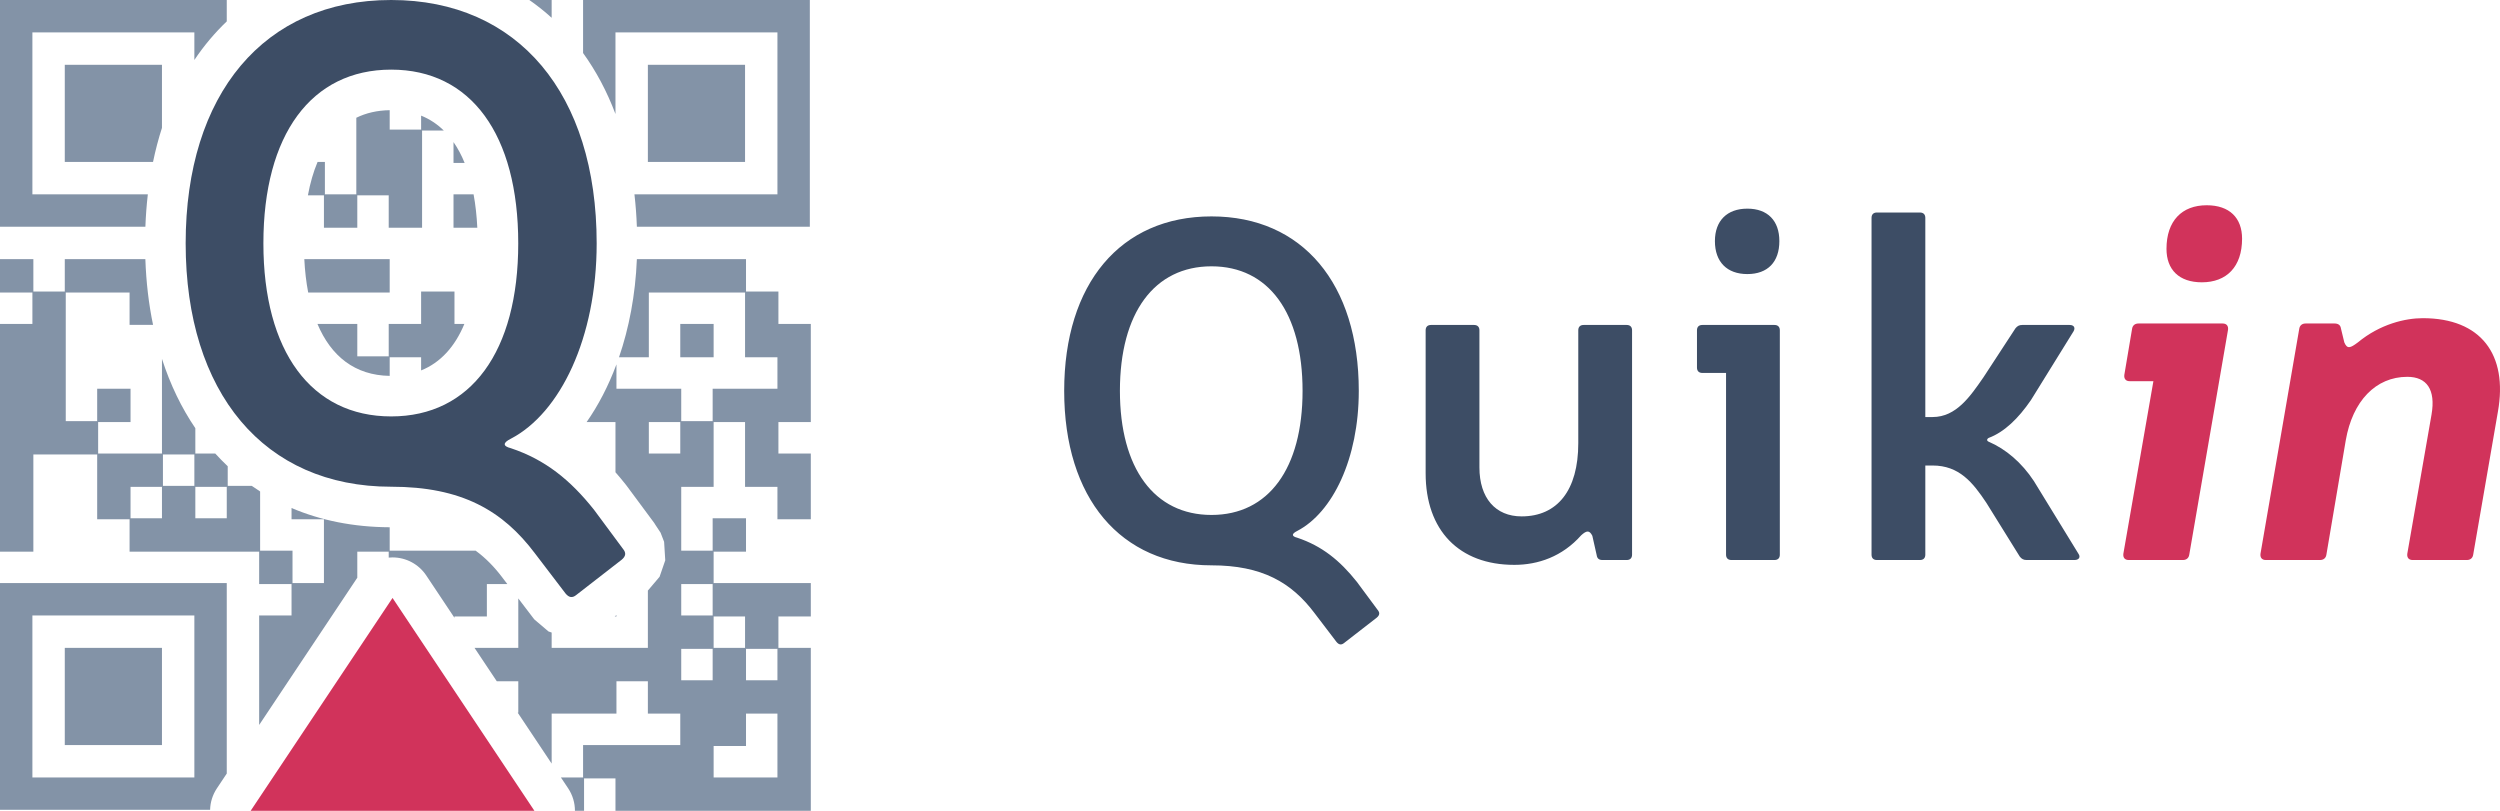
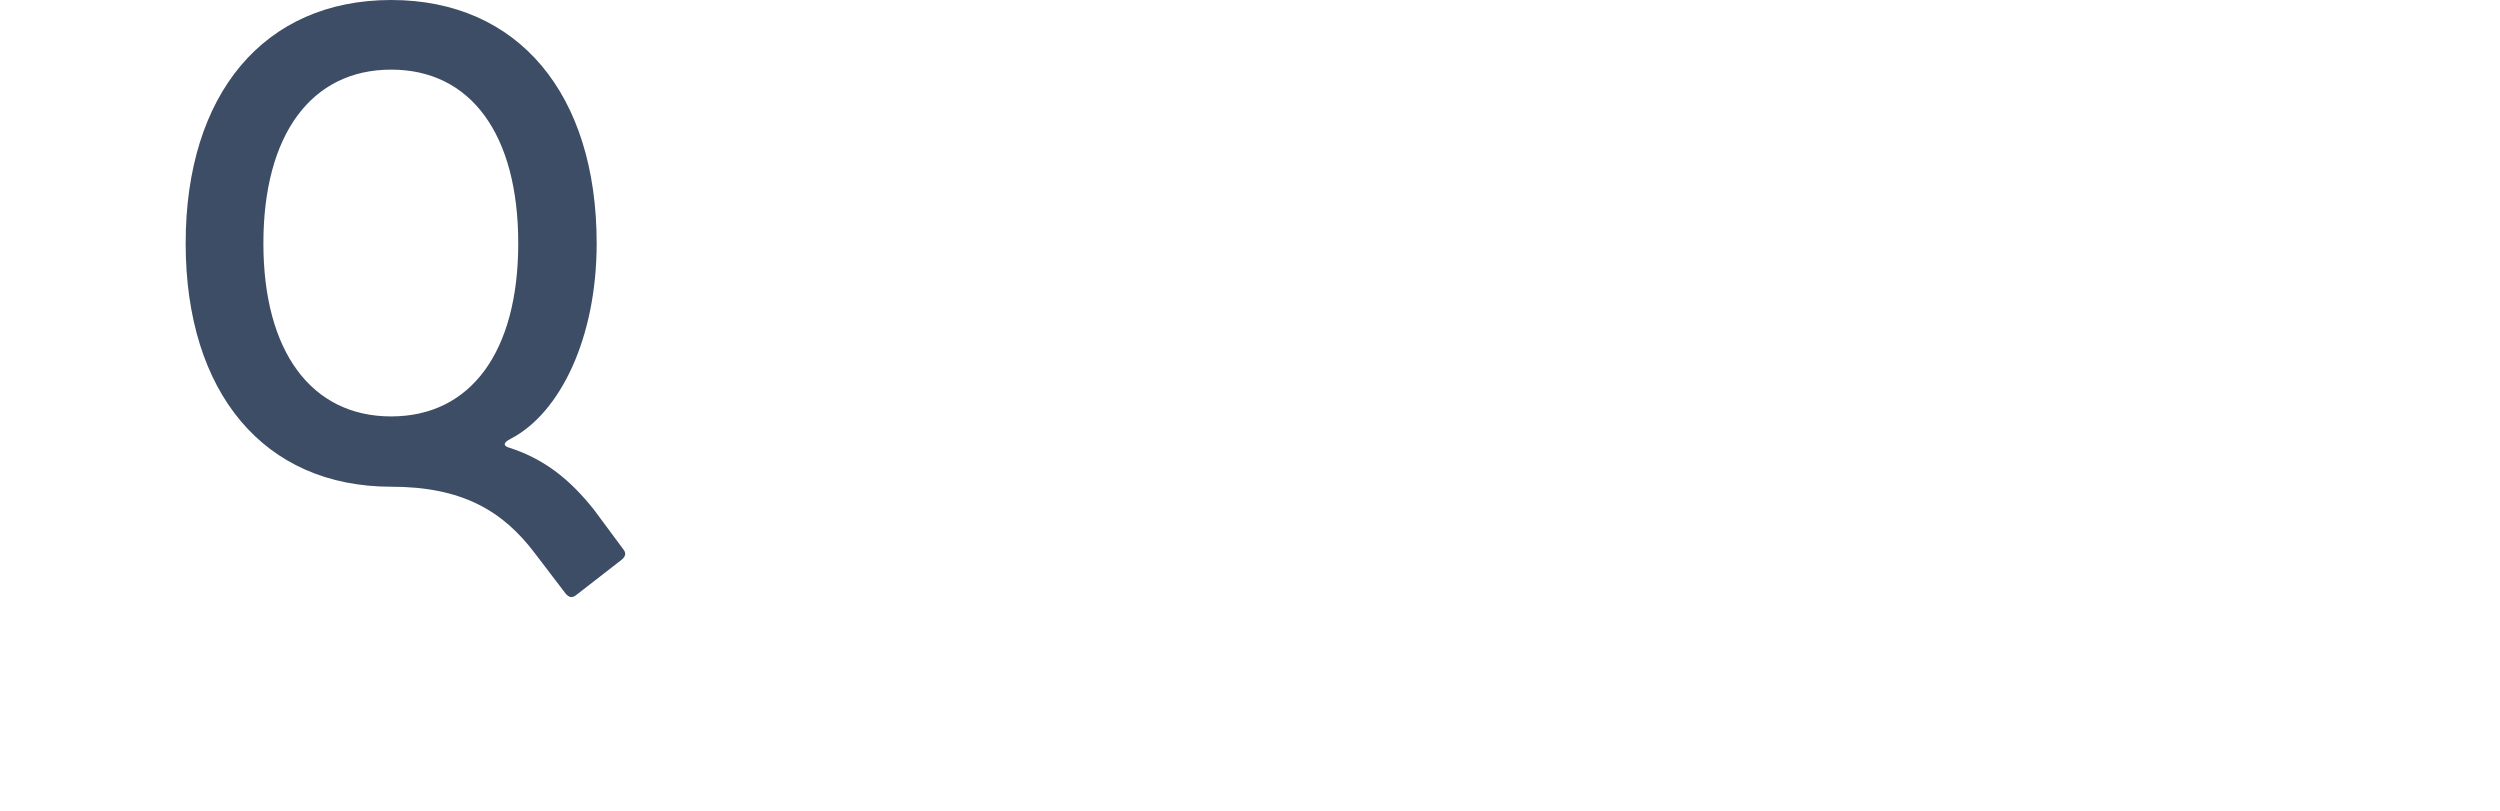
<svg xmlns="http://www.w3.org/2000/svg" width="148" height="48" viewBox="0 0 148 48" fill="none">
  <g id="brand">
    <g id="isotype">
-       <path id="Vector" fill-rule="evenodd" clip-rule="evenodd" d="M8.607 13.424H0V0H13.424V1.267C13.07 1.604 12.734 1.963 12.415 2.341C12.094 2.723 11.79 3.126 11.506 3.551V1.918H1.918V11.506H8.752C8.68 12.128 8.631 12.767 8.607 13.424ZM31.334 0H32.658V1.054C32.24 0.673 31.798 0.322 31.334 0ZM34.518 3.139V0H47.942V13.424H37.703C37.679 12.767 37.631 12.128 37.559 11.506H46.024V1.918H36.436V6.749C35.931 5.409 35.286 4.202 34.518 3.139ZM37.703 15.342H44.164V17.259H46.082V19.177H48V24.988H46.082V26.848H48V30.741H46.024V28.823H44.107V24.988H42.247V28.823H40.329V32.601H42.189V30.683H44.164V32.658H42.247V34.518H48V36.494H46.082V38.354H48V48H36.436V46.082H34.576V48H34.037C34.037 47.535 33.902 47.07 33.635 46.669L33.205 46.025H34.518V44.107H40.272V42.247H38.354V40.329H36.494V42.247H32.658V45.204L30.648 42.189H30.683V40.329H29.409L28.092 38.354H30.683V35.427L31.572 36.593C31.593 36.62 31.615 36.647 31.637 36.674L32.47 37.382L32.658 37.447V38.354H38.354V34.962L39.047 34.146L39.383 33.171L39.315 32.074L39.108 31.538L38.726 30.96L38.81 31.067L37.089 28.745C37.073 28.724 37.057 28.702 37.039 28.681C36.84 28.43 36.639 28.189 36.436 27.958V24.988H34.727C35.414 24.006 36.015 22.857 36.494 21.571V23.012H40.329V24.93H42.189V23.012H46.024V21.152H44.107V17.317H38.411V21.152H36.644C37.237 19.427 37.616 17.469 37.703 15.342ZM12.438 47.942H0V34.518H13.424V45.794L12.841 46.669C12.584 47.054 12.449 47.496 12.438 47.942ZM15.342 42.917V36.436H17.259V34.576H15.342V32.658H7.671V30.741H5.753V26.905H1.975V32.658H0V19.177H1.918V17.317H0V15.342H1.975V17.259H3.835V15.342H8.605C8.653 16.717 8.808 18.016 9.061 19.234H7.671V17.317H3.893V24.93H5.753V23.012H7.728V24.988H5.81V26.848H9.588V21.244C10.081 22.776 10.747 24.149 11.564 25.349V26.848H12.742C12.979 27.11 13.226 27.361 13.481 27.602V28.765H14.907C15.068 28.879 15.232 28.989 15.399 29.095V32.601H17.317V34.518H19.177V30.741H17.259V30.074C18.981 30.809 20.925 31.204 23.07 31.214V32.601H28.16C28.757 33.038 29.281 33.578 29.76 34.216C29.763 34.221 29.767 34.227 29.771 34.232L30.034 34.576H28.823V36.494H26.905V36.574L25.235 34.068C24.789 33.4 24.04 32.999 23.238 32.999C23.162 32.999 23.087 33.003 23.012 33.01V32.658H21.152V34.201L15.342 42.917ZM9.059 9.588H3.835V3.835H9.588V7.57C9.381 8.215 9.204 8.888 9.059 9.588ZM28.257 13.481H26.848V11.506H28.036C28.15 12.12 28.223 12.78 28.257 13.481ZM27.507 9.646H26.848V8.412C27.102 8.777 27.322 9.189 27.507 9.646ZM26.273 7.728H24.987V13.481H23.012V11.564H21.152V13.481H19.177V11.564H18.228C18.362 10.837 18.552 10.176 18.8 9.588H19.234V11.506H21.094V6.971C21.671 6.688 22.329 6.534 23.07 6.523V7.671H24.93V6.845C25.436 7.049 25.883 7.347 26.273 7.728ZM18.015 15.342H23.07V17.317H18.245C18.127 16.703 18.05 16.043 18.015 15.342ZM18.793 19.177H21.152V21.095H23.012V19.177H24.93V17.259H26.905V19.177H27.491C26.938 20.509 26.089 21.463 24.93 21.929V21.152H23.07V22.252C21.015 22.221 19.598 21.089 18.793 19.177ZM36.494 36.414V36.494H36.391L36.494 36.414ZM42.247 19.177V21.152H40.272V19.177H42.247ZM44.107 3.835V9.588H38.354V3.835H44.107ZM42.189 38.412H40.329V40.272H42.189V38.412ZM40.272 26.848V24.988H38.411V26.848H40.272ZM42.189 34.576H40.329V36.436H42.189V34.576ZM46.024 38.412H44.164V40.272H46.024V38.412ZM44.107 36.494H42.247V38.354H44.107V36.494ZM46.024 46.025V42.247H44.164V44.164H42.247V46.025H46.024ZM11.506 46.025V36.436H1.918V46.025H11.506ZM9.588 38.354V44.107H3.835V38.354H9.588ZM11.564 30.683H13.424V28.823H11.564V30.683ZM9.646 26.905V28.765H11.506V26.905H9.646ZM9.588 28.823H7.728V30.683H9.588V28.823Z" fill="#8393A7" />
      <path id="Vector_2" d="M36.803 33.136C37.044 32.936 37.083 32.736 36.883 32.496L35.163 30.175C33.762 28.414 32.281 27.213 30.24 26.533C29.76 26.413 29.76 26.213 30.24 25.973C33.161 24.452 35.323 20.01 35.323 14.407C35.323 5.563 30.68 0 23.157 0C15.633 0 10.991 5.563 10.991 14.407C10.991 23.252 15.633 28.814 23.157 28.814C27.319 28.814 29.76 30.215 31.681 32.776L33.482 35.137C33.682 35.377 33.882 35.418 34.122 35.218L36.803 33.136ZM15.593 14.407C15.593 7.964 18.434 4.122 23.157 4.122C27.879 4.122 30.68 7.964 30.68 14.407C30.68 20.81 27.879 24.652 23.157 24.652C18.434 24.652 15.593 20.81 15.593 14.407Z" fill="#3D4D65" />
-       <path id="Vector_3" fill-rule="evenodd" clip-rule="evenodd" d="M23.238 35.399L31.638 48H14.838L23.238 35.399Z" fill="#D1335B" />
    </g>
    <g id="letters">
      <g id="in">
-         <path id="Vector_4" fill-rule="evenodd" clip-rule="evenodd" d="M130.637 12.151C131.985 12.151 132.731 12.897 132.731 14.13C132.731 15.795 131.813 16.713 130.35 16.713C129.002 16.713 128.256 15.967 128.256 14.733C128.256 13.069 129.174 12.151 130.637 12.151ZM131.899 19.524L129.604 32.837C129.575 33.038 129.432 33.153 129.231 33.153H126.019C125.789 33.153 125.674 33.009 125.703 32.78L127.481 22.566H126.076C125.847 22.566 125.732 22.422 125.76 22.193L126.219 19.467C126.248 19.266 126.392 19.151 126.592 19.151H131.583C131.813 19.151 131.928 19.295 131.899 19.524ZM138.582 19.438L138.783 20.27C138.955 20.672 139.127 20.615 139.586 20.27C140.906 19.18 142.397 18.836 143.43 18.836C146.872 18.836 148.478 20.988 147.876 24.373L146.413 32.837C146.384 33.038 146.241 33.153 146.04 33.153H142.827C142.598 33.153 142.483 33.009 142.512 32.78L143.946 24.546C144.204 23.053 143.659 22.308 142.512 22.308C140.647 22.308 139.271 23.742 138.869 26.066L137.722 32.837C137.693 33.038 137.55 33.153 137.349 33.153H134.136C133.907 33.153 133.792 33.009 133.821 32.78L136.115 19.467C136.144 19.266 136.287 19.151 136.488 19.151H138.209C138.41 19.151 138.554 19.238 138.582 19.438Z" fill="#D1335B" />
-       </g>
+         </g>
      <g id="quick">
-         <path id="Vector_5" fill-rule="evenodd" clip-rule="evenodd" d="M81.501 36.567L79.579 38.059C79.407 38.202 79.264 38.174 79.12 38.002L77.83 36.309C76.453 34.472 74.703 33.468 71.72 33.468C66.327 33.468 63 29.48 63 23.14C63 16.799 66.327 12.811 71.72 12.811C77.112 12.811 80.44 16.799 80.44 23.14C80.44 27.156 78.891 30.341 76.797 31.431C76.453 31.603 76.453 31.747 76.797 31.833C78.26 32.321 79.321 33.181 80.325 34.444L81.558 36.108C81.702 36.28 81.673 36.423 81.501 36.567ZM66.299 23.14C66.299 27.73 68.335 30.485 71.72 30.485C75.105 30.485 77.112 27.73 77.112 23.14C77.112 18.52 75.105 15.766 71.72 15.766C68.335 15.766 66.299 18.52 66.299 23.14ZM94.524 32.866L94.266 31.718C94.093 31.374 93.921 31.403 93.606 31.689C92.487 32.952 91.053 33.44 89.647 33.44C86.377 33.44 84.398 31.403 84.398 28.017V19.553C84.398 19.352 84.513 19.238 84.714 19.238H87.267C87.467 19.238 87.582 19.352 87.582 19.553V27.673C87.582 29.48 88.529 30.57 90.078 30.57C92.2 30.57 93.434 29.021 93.434 26.238V19.553C93.434 19.352 93.548 19.238 93.749 19.238H96.302C96.503 19.238 96.618 19.352 96.618 19.553V32.837C96.618 33.038 96.503 33.153 96.302 33.153H94.868C94.667 33.153 94.552 33.067 94.524 32.866ZM103.444 12.352C104.649 12.352 105.338 13.069 105.338 14.274C105.338 15.508 104.649 16.225 103.444 16.225C102.24 16.225 101.523 15.508 101.523 14.274C101.523 13.069 102.24 12.352 103.444 12.352ZM105.366 19.553V32.837C105.366 33.038 105.251 33.153 105.051 33.153H102.498C102.297 33.153 102.182 33.038 102.182 32.837V22.078H100.777C100.576 22.078 100.461 21.963 100.461 21.762V19.553C100.461 19.352 100.576 19.238 100.777 19.238H105.051C105.251 19.238 105.366 19.352 105.366 19.553ZM120.404 28.476L123.043 32.78C123.186 32.981 123.071 33.153 122.813 33.153H119.974C119.801 33.153 119.687 33.095 119.572 32.952L117.593 29.767C116.79 28.562 115.986 27.558 114.409 27.558H113.979V32.837C113.979 33.038 113.864 33.153 113.663 33.153H111.11C110.909 33.153 110.795 33.038 110.795 32.837V12.897C110.795 12.696 110.909 12.581 111.11 12.581H113.663C113.864 12.581 113.979 12.696 113.979 12.897V24.689H114.409C115.814 24.689 116.646 23.455 117.421 22.336L119.314 19.438C119.429 19.295 119.543 19.238 119.715 19.238H122.526C122.785 19.238 122.871 19.41 122.756 19.61L120.232 23.685C119.486 24.775 118.654 25.578 117.736 25.922C117.621 25.98 117.593 26.095 117.736 26.152C118.74 26.582 119.687 27.386 120.404 28.476Z" fill="#3D4D65" />
-       </g>
+         </g>
    </g>
  </g>
</svg>